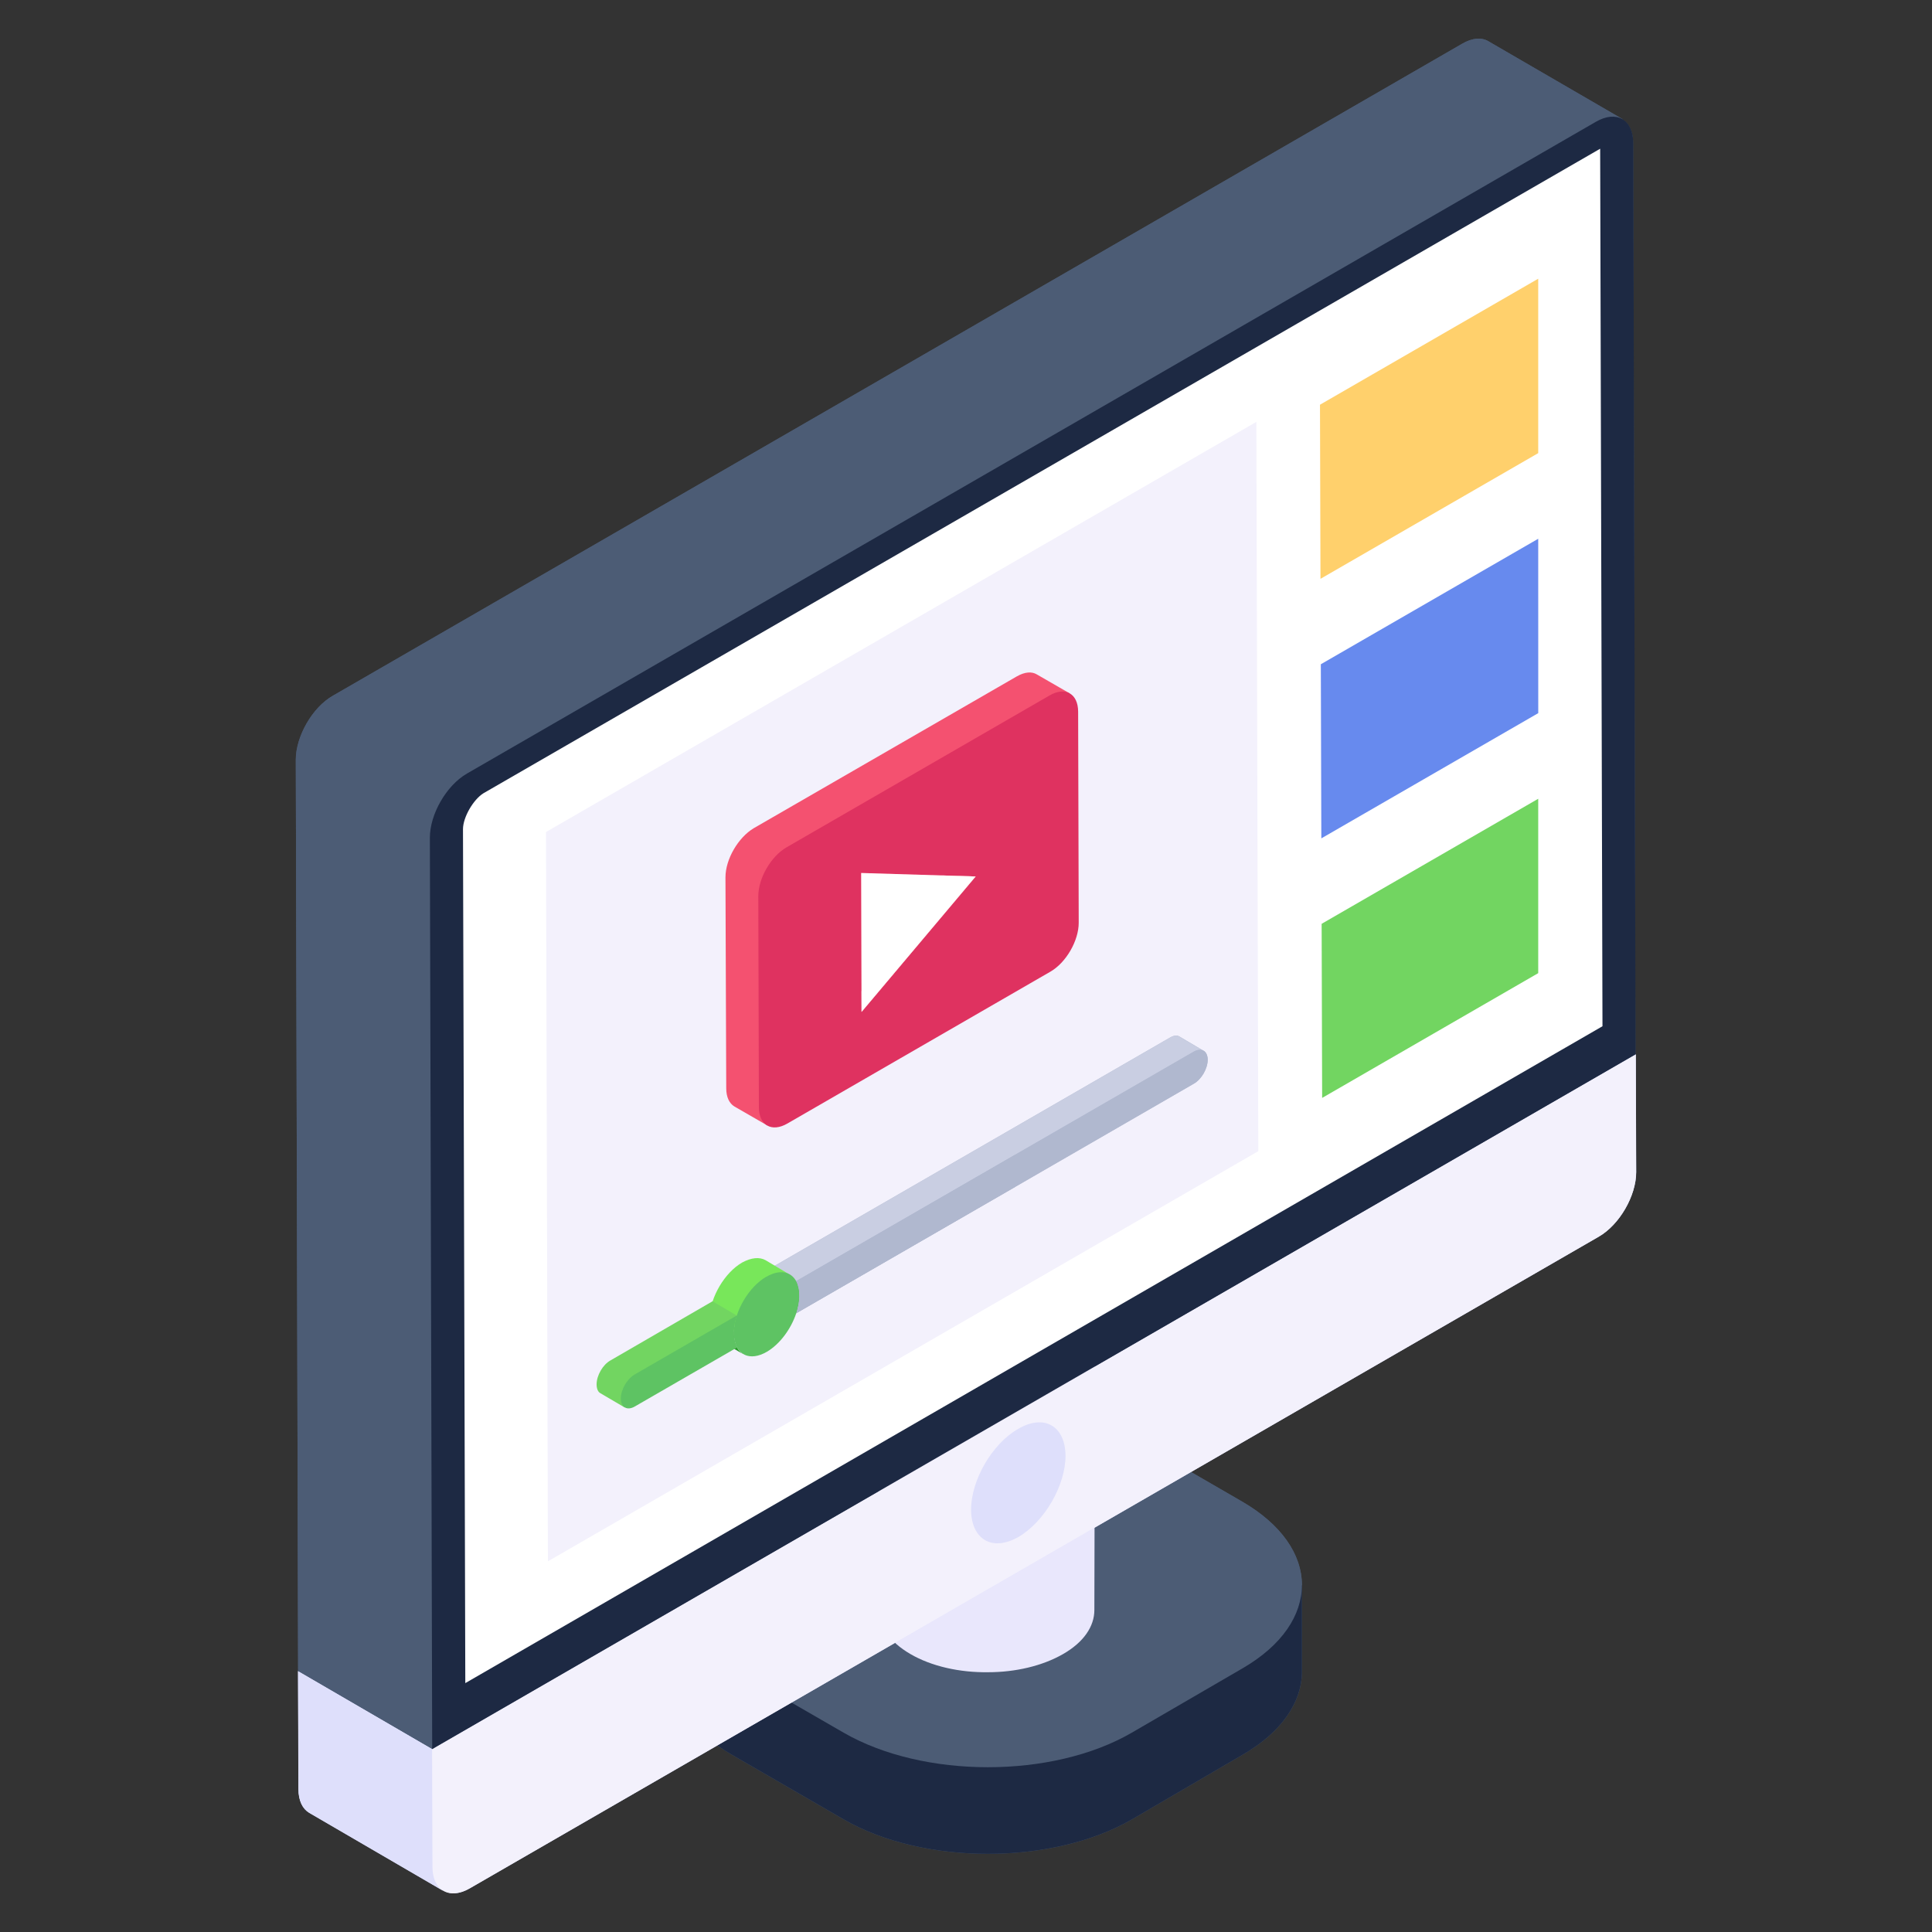
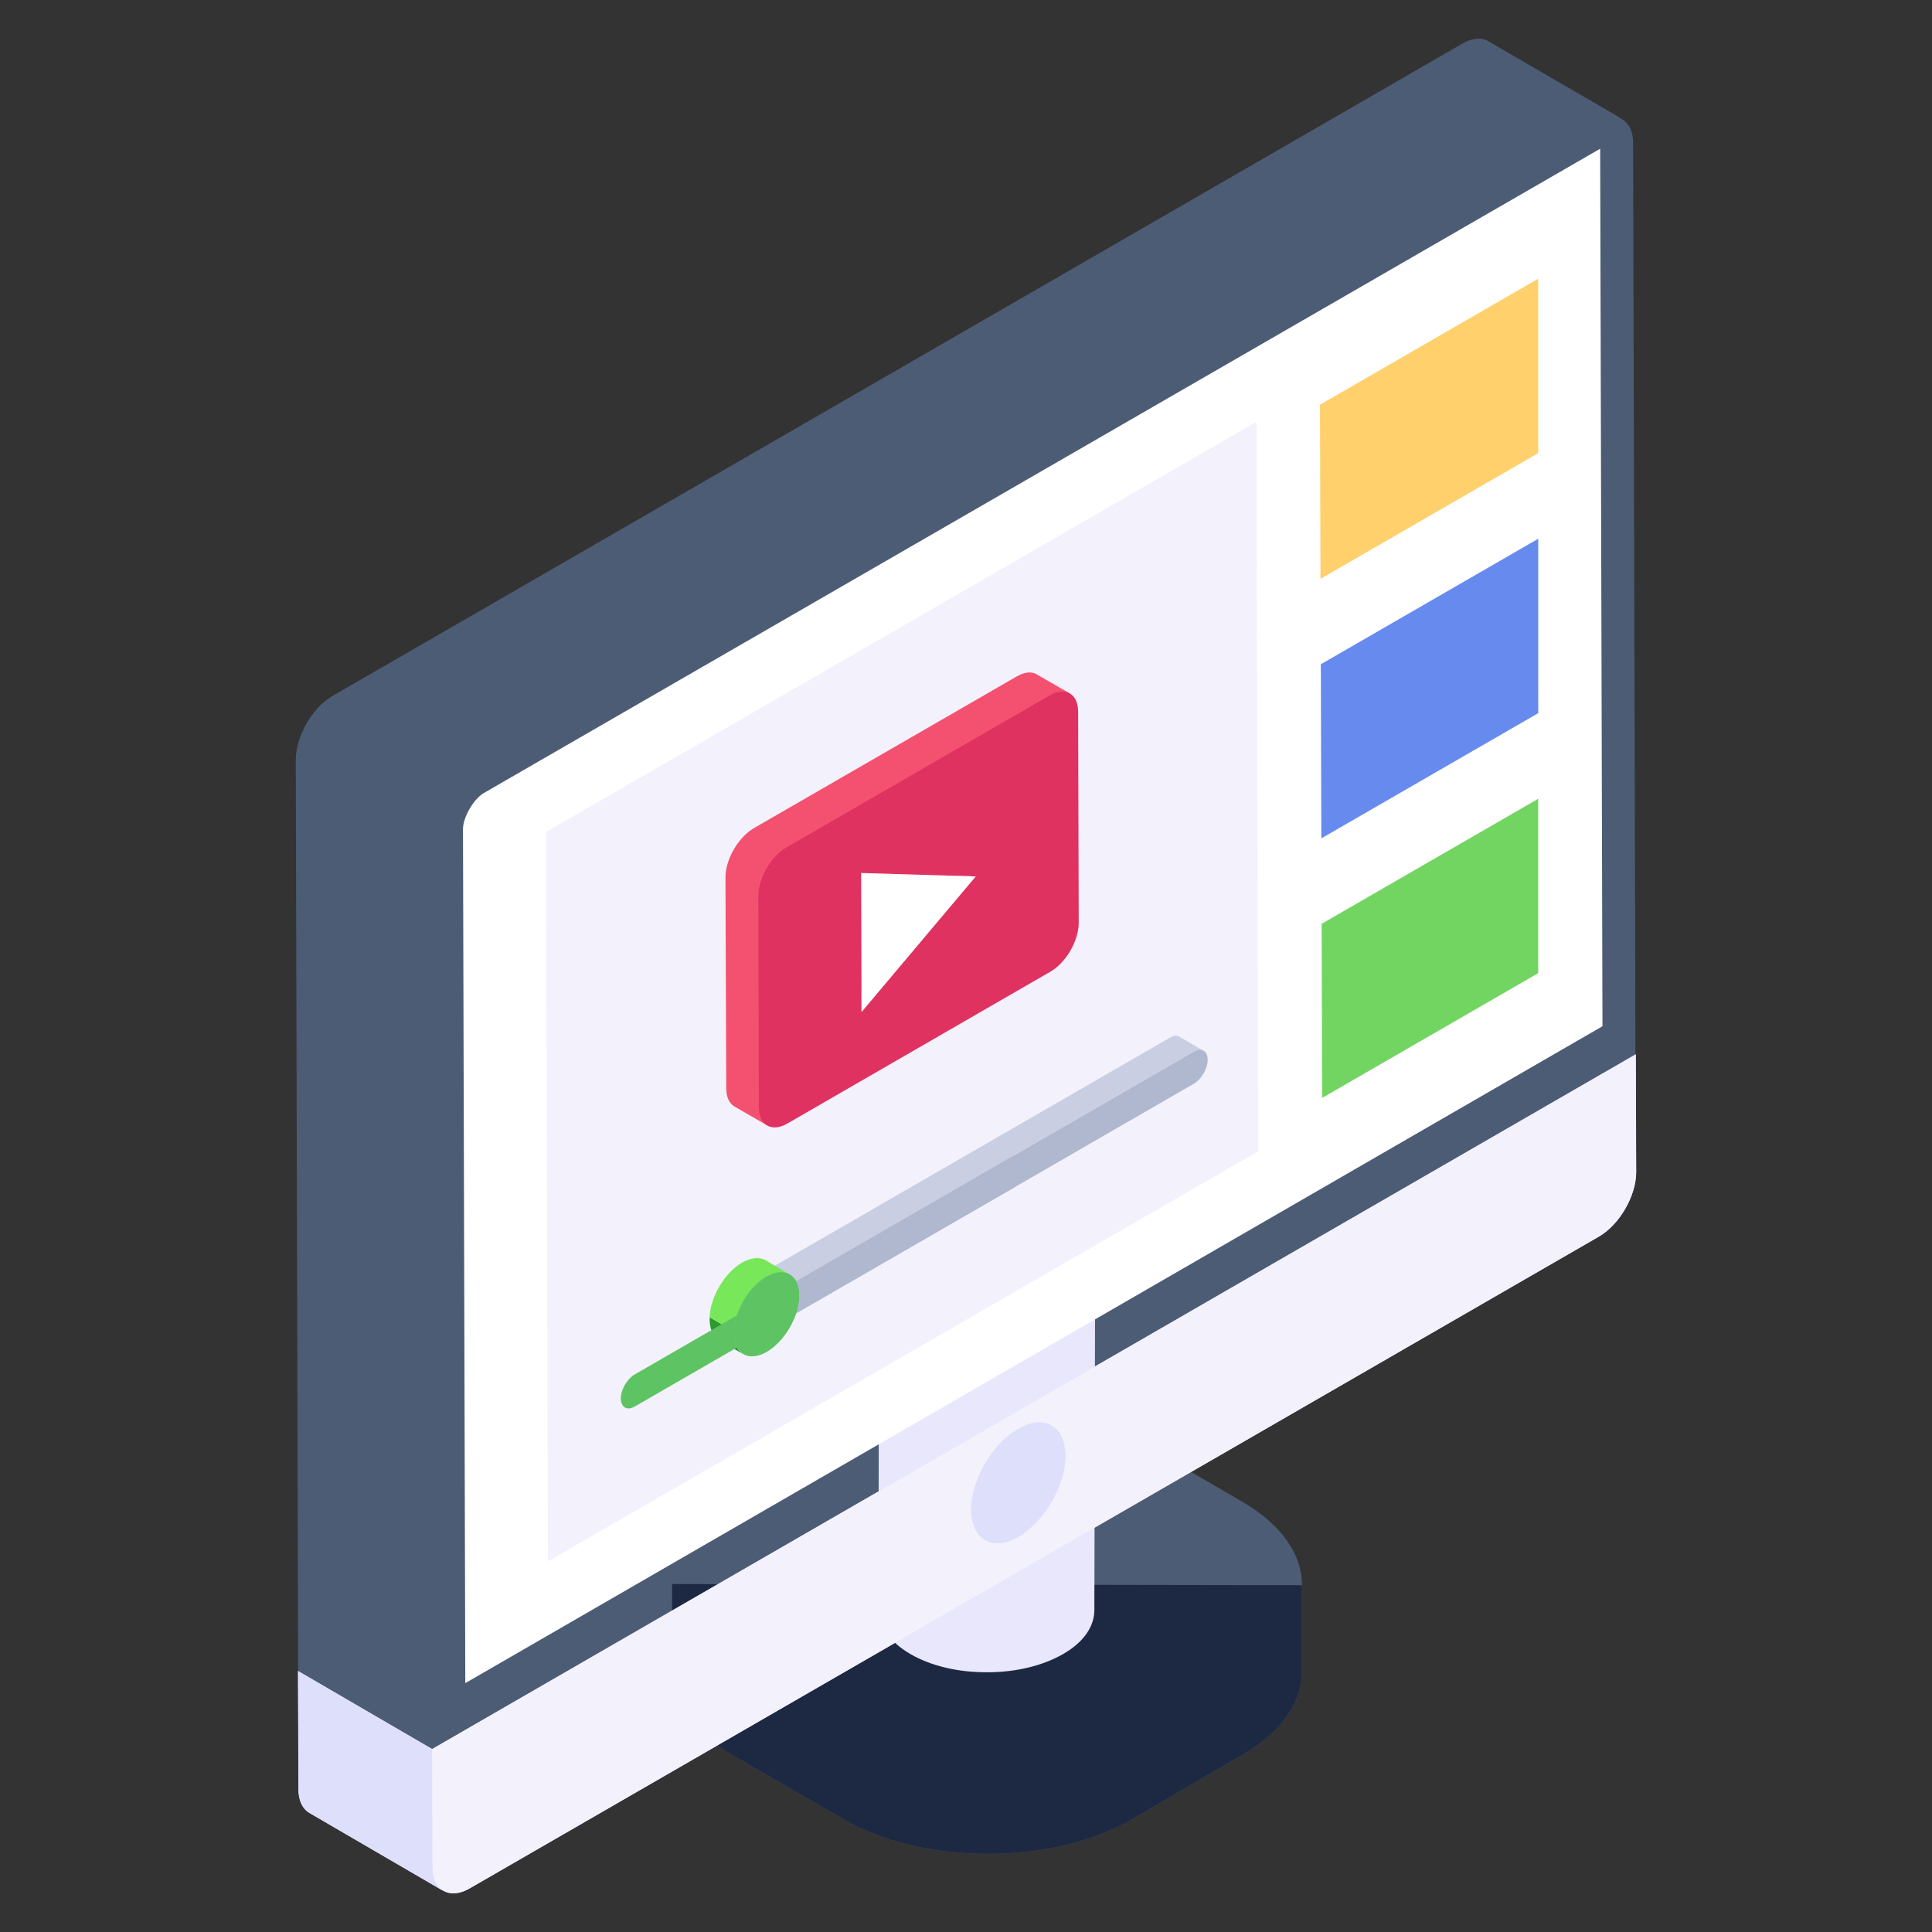
<svg xmlns="http://www.w3.org/2000/svg" id="Layer_1" enable-background="new 0 0 50 50" height="512" viewBox="0 0 50 50" width="512">
  <rect x="0" y="0" width="50" height="50" fill="#333333" stroke="none" />
  <linearGradient id="SVGID_1_" gradientUnits="userSpaceOnUse" x1="-560" x2="-559.293" y1="-140" y2="-139.293">
    <stop offset="0" stop-color="#dedfe3" />
    <stop offset=".178" stop-color="#dadbdf" />
    <stop offset=".361" stop-color="#cecfd3" />
    <stop offset=".546" stop-color="#b9bcbf" />
    <stop offset=".732" stop-color="#9ca0a2" />
    <stop offset=".918" stop-color="#787d7e" />
    <stop offset="1" stop-color="#656b6c" />
  </linearGradient>
  <g id="_x31_8">
    <g>
      <g>
        <g>
          <g enable-background="new">
            <g>
              <path d="m42.345 30.335c0 .61-.43 1.36-.97 1.67l-10.55 6.09 1.31.76c1.04.6 1.56 1.38 1.56 2.17v2.25c-.01.78-.52 1.55-1.54 2.14l-2.86 1.67c-2.06 1.19-5.4 1.19-7.46 0l-2.89-1.67c-.13-.08-.26-.16-.38-.24l-6.4 3.69c-.29.17-.55.17-.73.03.01.02.03.03.04.04l-3.47-2.02c-.17-.1-.28-.31-.28-.62l-.01-3.05-.06-23.58c0-.61.43-1.36.96-1.66l29.22-16.87c.27-.16.51-.17.68-.07l3.48 2.02c-.05-.02-.1-.04-.15-.05.25.06.42.29.42.67l.06 23.58h.01z" fill="#4c5c75" />
            </g>
          </g>
        </g>
      </g>
      <g>
        <g>
          <g>
            <g enable-background="new">
              <g>
                <path d="m33.695 41.025v2.25c-.01.78-.52 1.55-1.54 2.14l-2.86 1.67c-2.06 1.19-5.4 1.19-7.46 0l-2.89-1.67c-1.04-.6-1.56-1.38-1.56-2.17l.01-2.25z" fill="#1d2943" />
              </g>
              <g>
-                 <path d="m32.135 38.854c2.067 1.193 2.078 3.128.024 4.321l-2.867 1.666c-2.053 1.193-5.393 1.193-7.46-0l-2.886-1.666c-2.067-1.193-2.078-3.128-.024-4.321l2.867-1.666c2.053-1.193 5.393-1.193 7.46-0z" fill="#4c5c75" />
-               </g>
+                 </g>
            </g>
          </g>
          <g>
            <g>
              <g>
                <g enable-background="new">
                  <g>
                    <path d="m28.342 33.017-.02 8.65c0 .42-.27.83-.81 1.14-.54.31-1.24.47-1.94.47-.73.01-1.46-.15-2.01-.47-.55-.32-.83-.74-.83-1.15l.02-8.65c0 .42.28.83.83 1.15.55.32 1.27.47 1.99.47.71 0 1.42-.15 1.96-.47.54-.31.81-.72.81-1.14z" fill="#e9e7fc" />
                  </g>
                  <g>
                    <path d="m27.517 31.554c1.095.632 1.102 1.657.014 2.289-1.089.633-2.858.632-3.953 0-1.095-.632-1.1-1.656-.012-2.289 1.088-.632 2.856-.632 3.951-0z" fill="#2d2c2b" />
                  </g>
                </g>
              </g>
            </g>
          </g>
          <g>
            <g>
              <g>
                <path d="m42.345 30.335c0 .61-.43 1.36-.97 1.67l-29.21 16.86c-.29.17-.55.17-.73.03.01.02.03.03.04.04l-3.47-2.02c-.17-.1-.28-.31-.28-.62l-.01-3.05 3.47 2.02 31.15-17.98z" fill="#dedffb" />
              </g>
            </g>
            <g enable-background="new">
              <g>
                <path d="m11.472 48.937-3.47-2.02c-.17-.1-.28-.31-.28-.62l-.01-3.05 3.47 2.02.01 3.05c0.0.31.11.52.28.62z" fill="#dedffb" />
              </g>
              <g>
                <path d="m42.342 30.337c0 .61-.43 1.36-.97 1.67l-29.21 16.86c-.53.31-.97.06-.97-.55l-.01-3.05 31.15-17.98z" fill="#f3f1fc" />
              </g>
            </g>
            <g enable-background="new">
              <g>
-                 <path d="m41.995 3.085-30.8 42.18-3.48-2.02-.06-23.58c0-.61.43-1.36.96-1.66l29.22-16.87c.27-.16.51-.17.68-.07z" fill="#4c5c75" />
-               </g>
+                 </g>
              <g>
-                 <path d="m41.301 3.152c.533-.308.967-.061.968.552l.06 23.581-31.144 17.981-.06-23.581c-.002-.613.427-1.358.961-1.666z" fill="#1d2943" />
                <path d="m41.472 26.559-29.43 17-.06-22.1c0-.31.27-.77.53-.93l28.9-16.68z" fill="#fff" />
              </g>
            </g>
          </g>
          <g>
            <path d="m27.576 37.672c0 .771-.543 1.709-1.218 2.104-.675.386-1.218.07-1.227-.701 0-.771.543-1.709 1.218-2.095.675-.394 1.218-.079 1.227.693z" fill="#dedffb" />
          </g>
        </g>
        <g>
          <g>
            <g>
              <g>
                <path d="m39.809 7.213-5.648 3.261.013 4.506 5.635-3.253z" fill="#ffd06c" />
              </g>
              <g>
                <path d="m39.809 13.943-5.626 3.248.013 4.506 5.614-3.241z" fill="#678aee" />
              </g>
              <g>
                <path d="m39.809 20.672-5.605 3.236.013 4.506 5.592-3.229z" fill="#72d561" />
              </g>
            </g>
            <g>
              <path d="m32.515 10.918.05 18.874-18.385 10.615-.05-18.874z" fill="#f3f1fc" />
            </g>
          </g>
        </g>
        <g>
          <g>
            <g enable-background="new">
              <g>
                <path d="m20.059 33.203c.209.122.418.243.627.364-.004.136-.032.278-.079.419l-.627-.364c.046-.141.074-.283.079-.419z" fill="#606060" />
              </g>
              <g>
                <path d="m20.05 33.023c.105.061.209.122.314.182.041.024.082.048.123.071.039.023.078.046.118.068.022.013.051.03.073.043.001.009.002.018.009.18-.312-.181-.312-.181-.627-.364-.006-.162-.008-.171-.009-.18z" fill="#606060" />
              </g>
-               <path d="m31.255 27.425c0 .23-.16.51-.36.62l-4.62 2.67-5.67 3.27c.05-.14.08-.28.08-.42-.01-.16-.01-.17-.01-.18-.02-.12-.04-.18-.07-.23l-.62-.36 10.29-5.94c.1-.06.19-.07.25-.03l.61.36c.07.03.12.12.12.24z" fill="#b0b8cf" />
              <g>
                <path d="m31.151 27.198c-.07-.04-.16-.04-.26.02l-10.29 5.94-.62-.36 10.29-5.94c.1-.06.19-.07.25-.03z" fill="#c9cee2" />
              </g>
              <g>
                <path d="m20.05 33.023c-.023-.12-.045-.179-.072-.23l.627.364c.028.051.049.109.072.23-.209-.122-.418-.243-.627-.364z" fill="#606060" />
              </g>
              <g>
                <path d="m31.255 27.425c0.0.229-.161.508-.359.622l-4.623 2.669v0l-5.665 3.27c.046-.141.074-.283.078-.419-.006-.162-.008-.171-.009-.18-.023-.12-.044-.179-.072-.23l5.667-3.272.001-0 4.62-2.667c.199-.115.361-.023.362.206z" fill="#b0b8cf" />
              </g>
              <g>
                <path d="m19.24 35.048-.627-.364c-.13-.076-.218-.225-.241-.434-0-.004-.001-.006-.001-.009-.001-.007-.001-.009-.001-.011-0-.002-0-.004-.001-.006-.001-.008-.001-.011-.001-.013-0-.008-.001-.01-.001-.013-0-.007-.001-.011-.001-.014-0-.007-0-.01-0-.013-0-.007-0-.011-0-.015-0-.006-0-.01-0-.015 0-.007 0-.01 0-.013 0-.003 0-.006 0-.009 0-.007 0-.011 0-.015 0-.006 0-.01 0-.014l.627.364c-0.0.004-0.0.008-0.0.014-0.0.004-0.0.007-0.0.015-0.0.003-0.0.006-0.0.009-0.0.003-0.0.006-0.0.013 0.0.004 0.0.009 0.0.015 0.0.004 0.0.008 0.0.015 0.0.003 0.0.007 0.0.013 0.0.003 0.0.006.001.014 0.0.003 0.0.005.001.013 0.0.002 0.0.005.001.013 0.0.002 0.0.004.001.006 0.0.002 0.0.004.001.011 0.0.003.001.005.001.009.023.209.111.358.241.434z" fill="#2c9a2c" />
              </g>
              <g>
                <path d="m20.435 32.985c-.15-.09-.214.28-.454.42-.45.26-.966.52-.986 1.05l-.63-.37c.02-.52.39-1.15.84-1.41.24-.13.45-.15.61-.06z" fill="#78e75a" />
              </g>
              <g>
                <path d="m19.837 33.041c.339-.196.632-.136.768.116.027.051.049.109.062.175.001.005.002.008.002.011.001.006.002.008.002.011.001.006.002.009.002.011.001.007.001.009.002.011 0.0.002.001.004.001.006.002.014.003.023.004.032.001.006.001.009.001.012.001.005.001.008.001.011.001.006.001.009.001.012 0.0.006.001.009.001.012 0.0.007.001.009.001.012 0.0.007 0.0.01.001.012 0.0.008 0.0.01 0.0.013 0.0.008 0.0.01 0.0.013 0.0.003 0.0.007 0.0.01 0.0.007 0.0.012-0.0.016-0.0.005-0.0.009-0.0.014-0.0.005-0.0.01-0.0.014-.004.136-.032.278-.079.419-.135.409-.426.806-.765 1.002-.434.251-.794.081-.844-.375-0-.004-.001-.006-.001-.009-.001-.007-.001-.009-.001-.011-0-.002-0-.004-.001-.006-.001-.008-.001-.011-.001-.013-0-.008-.001-.01-.001-.013-0-.007-.001-.011-.001-.014-0-.007-0-.01-0-.013-0-.007-0-.011-0-.015-0-.006-0-.01-0-.015 0-.007 0-.01 0-.013 0-.003 0-.006 0-.009 0-.007 0-.011 0-.015 0-.006 0-.01 0-.014.021-.528.39-1.151.843-1.412z" fill="#5ec363" />
              </g>
              <g>
-                 <path d="m19.071 34.048-1.986 1.857c-.2.12-.245-.017-.245.213 0 .11-.73.269-.67.309l-.63-.37c-.06-.03-.1-.11-.1-.23 0-.23.16-.51.36-.62l2.64-1.53z" fill="#72d561" />
-               </g>
+                 </g>
              <g>
                <path d="m19.072 34.043c-.046.138-.073.277-.078.41-0.0.004-0.0.008-0.0.012-0.0.005-0.0.009-0.0.013-0.0.007-0.0.01-0.0.013-0.0.003-0.0.006-0.0.01 0.0.008 0.0.012 0.0.017 0.0.005 0.0.009 0.0.013 0.0.006 0.0.01 0.0.013 0.0.006 0.0.01.001.013 0.0.007.001.01.001.013.003.038.003.041.004.043.011.102.037.188.076.259l-2.647 1.528c-.199.115-.361.023-.362-.206-.001-.229.16-.507.359-.623z" fill="#5ec363" />
              </g>
            </g>
            <path d="m26.273 29.886v.83l-5.665 3.27c.046-.141.074-.283.078-.419-.006-.162-.008-.171-.009-.18-.023-.12-.044-.179-.072-.23l5.667-3.272z" fill="#b0b8cf" />
          </g>
          <g enable-background="new">
            <g>
              <path d="m22.297 26.188-.849-.493 2.953-3.505.849.493z" fill="#f25a5a" />
            </g>
            <g>
              <path d="m22.287 22.593-.849-.493 2.964.09.849.493z" fill="#fff" />
            </g>
            <g>
              <path d="m22.297 26.188-.849-.493-.01-3.595.849.493z" fill="#fff" />
            </g>
            <g>
              <path d="m27.685 17.945-7.83 11.18-.85-.49c-.13-.08-.21-.24-.21-.47l-.02-5.46c0-.47.33-1.03.73-1.27l6.81-3.93c.21-.12.39-.13.52-.05z" fill="#f45170" />
            </g>
          </g>
        </g>
      </g>
    </g>
    <g>
      <path d="m27.165 17.997c.405-.234.735-.046.737.42l.015 5.462c.001.466-.326 1.033-.732 1.267l-6.808 3.931c-.405.234-.735.046-.737-.42l-.015-5.462c-.001-.466.326-1.033.732-1.267zm-4.868 8.191 2.953-3.505-2.964-.09z" fill="#df3260" />
    </g>
    <g>
      <path d="m25.25 22.683-2.953 3.505-.01-3.595z" fill="#fff" />
    </g>
  </g>
</svg>